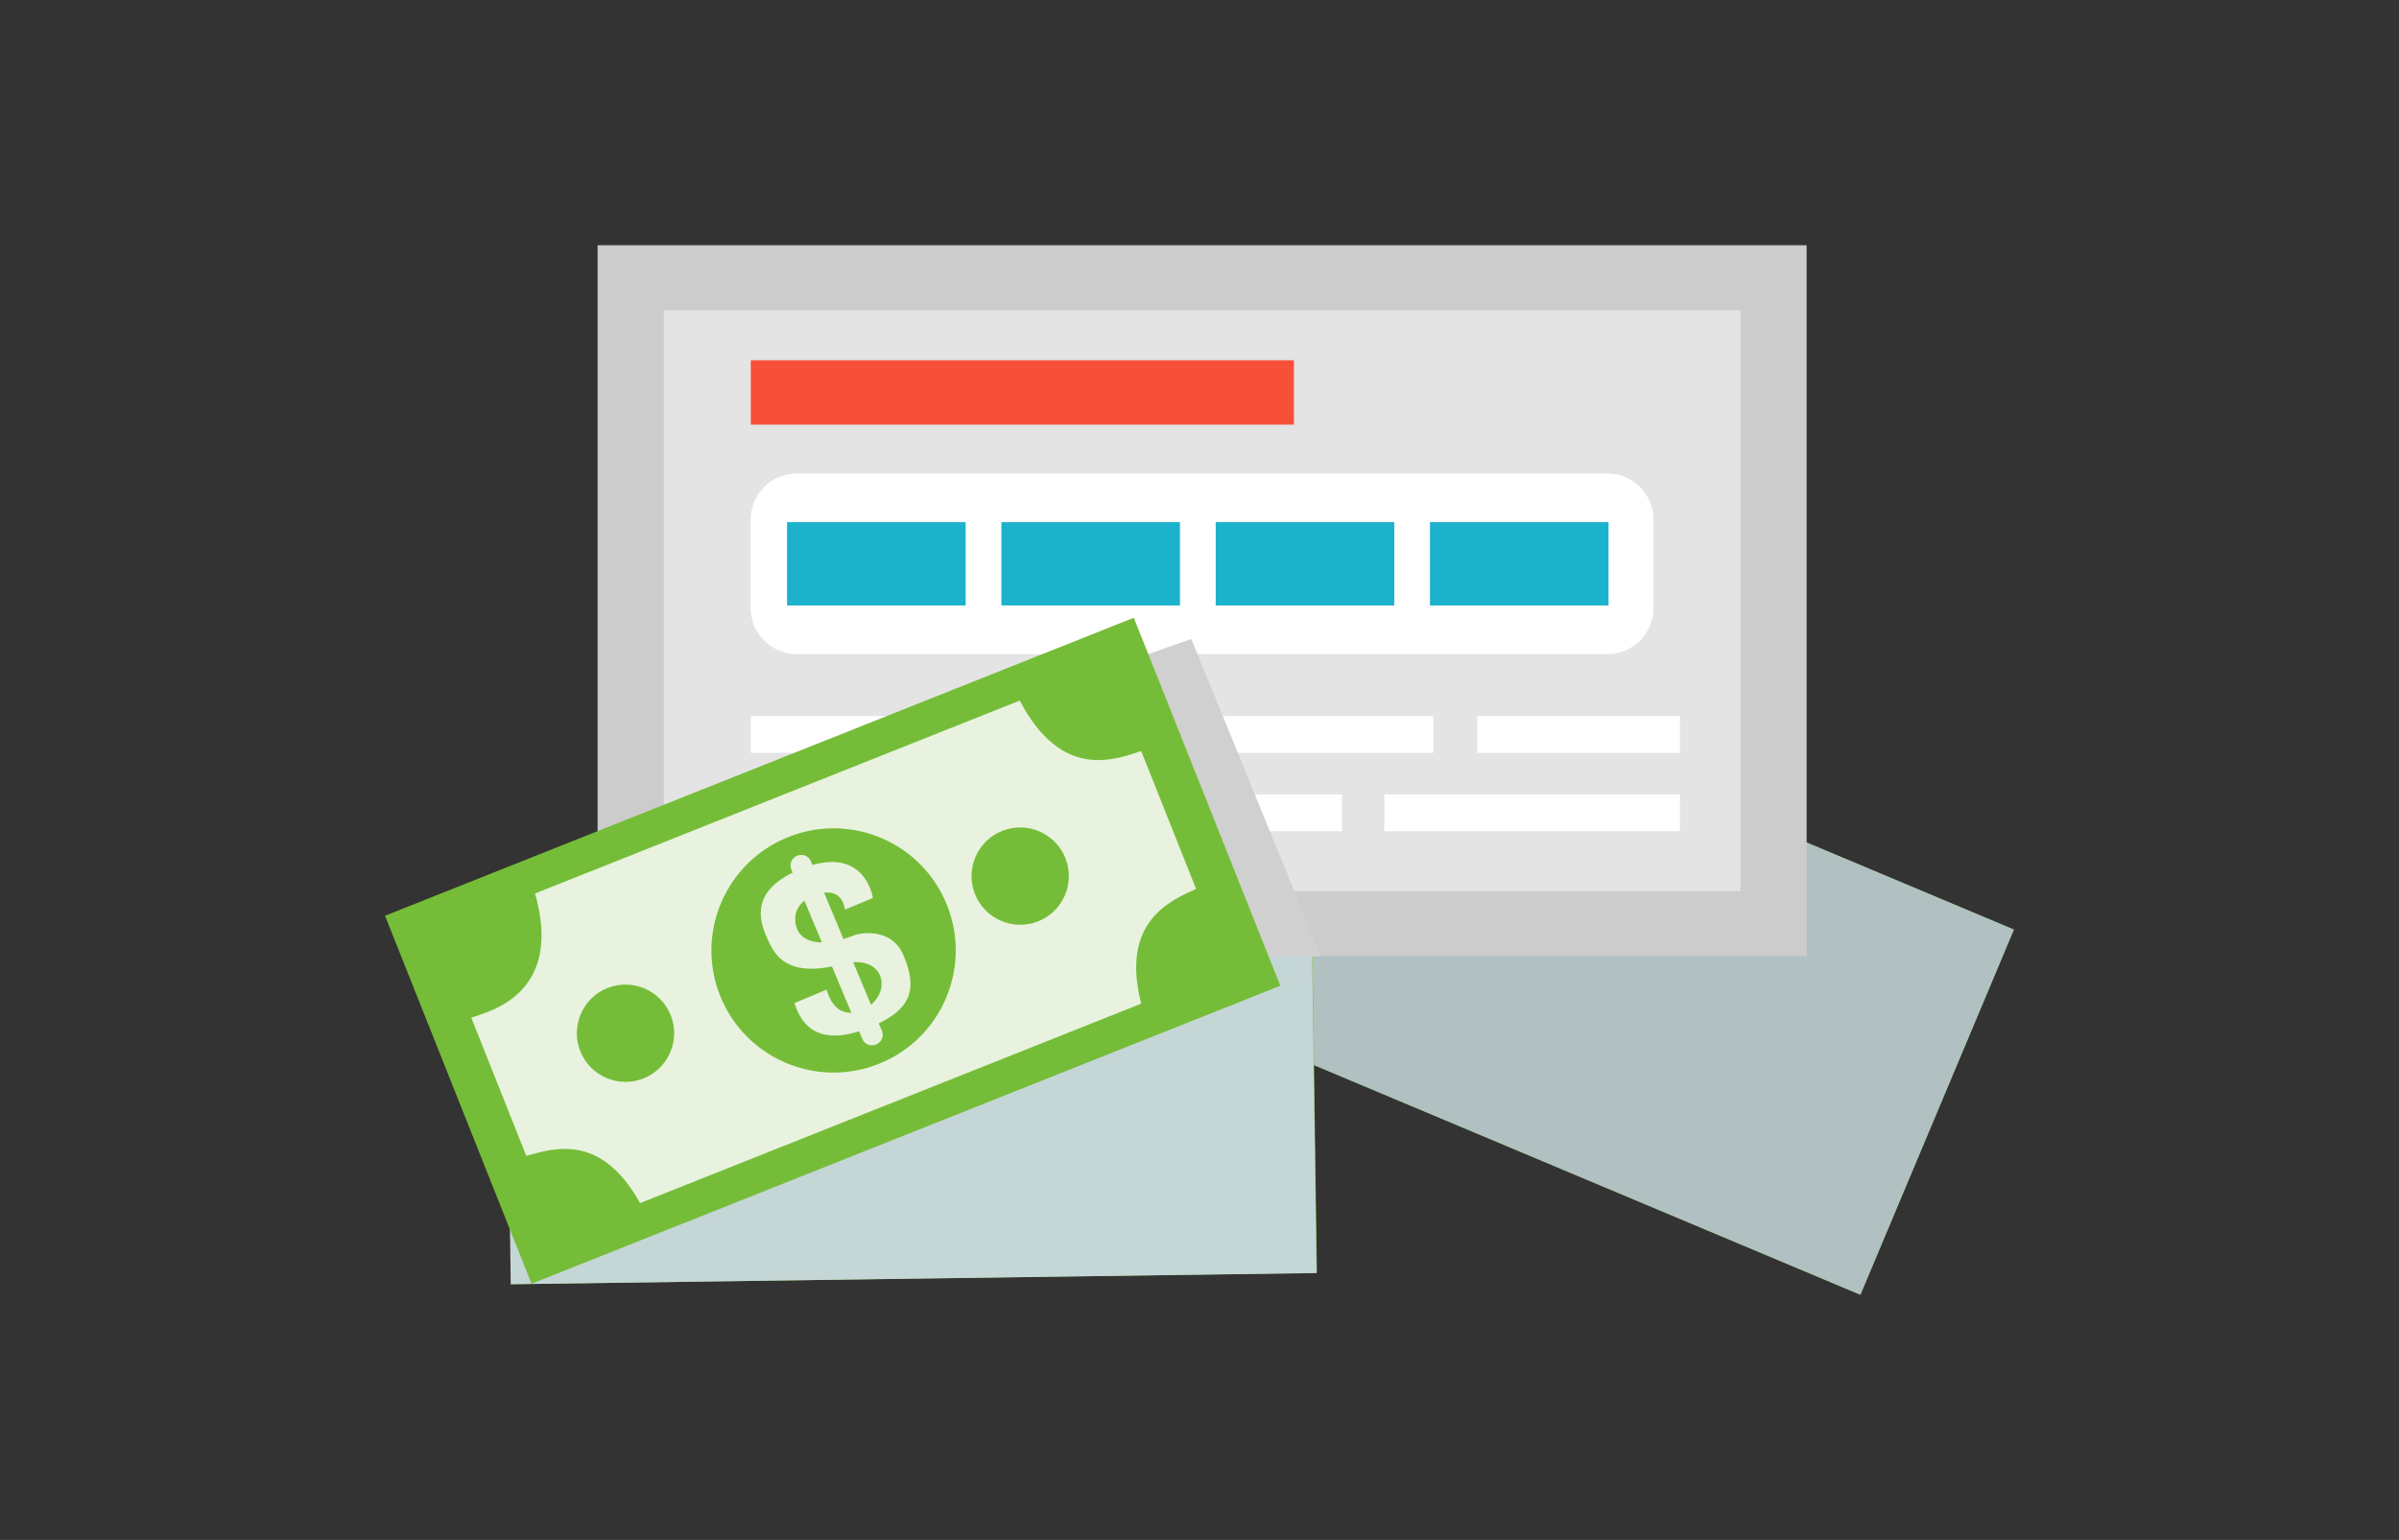
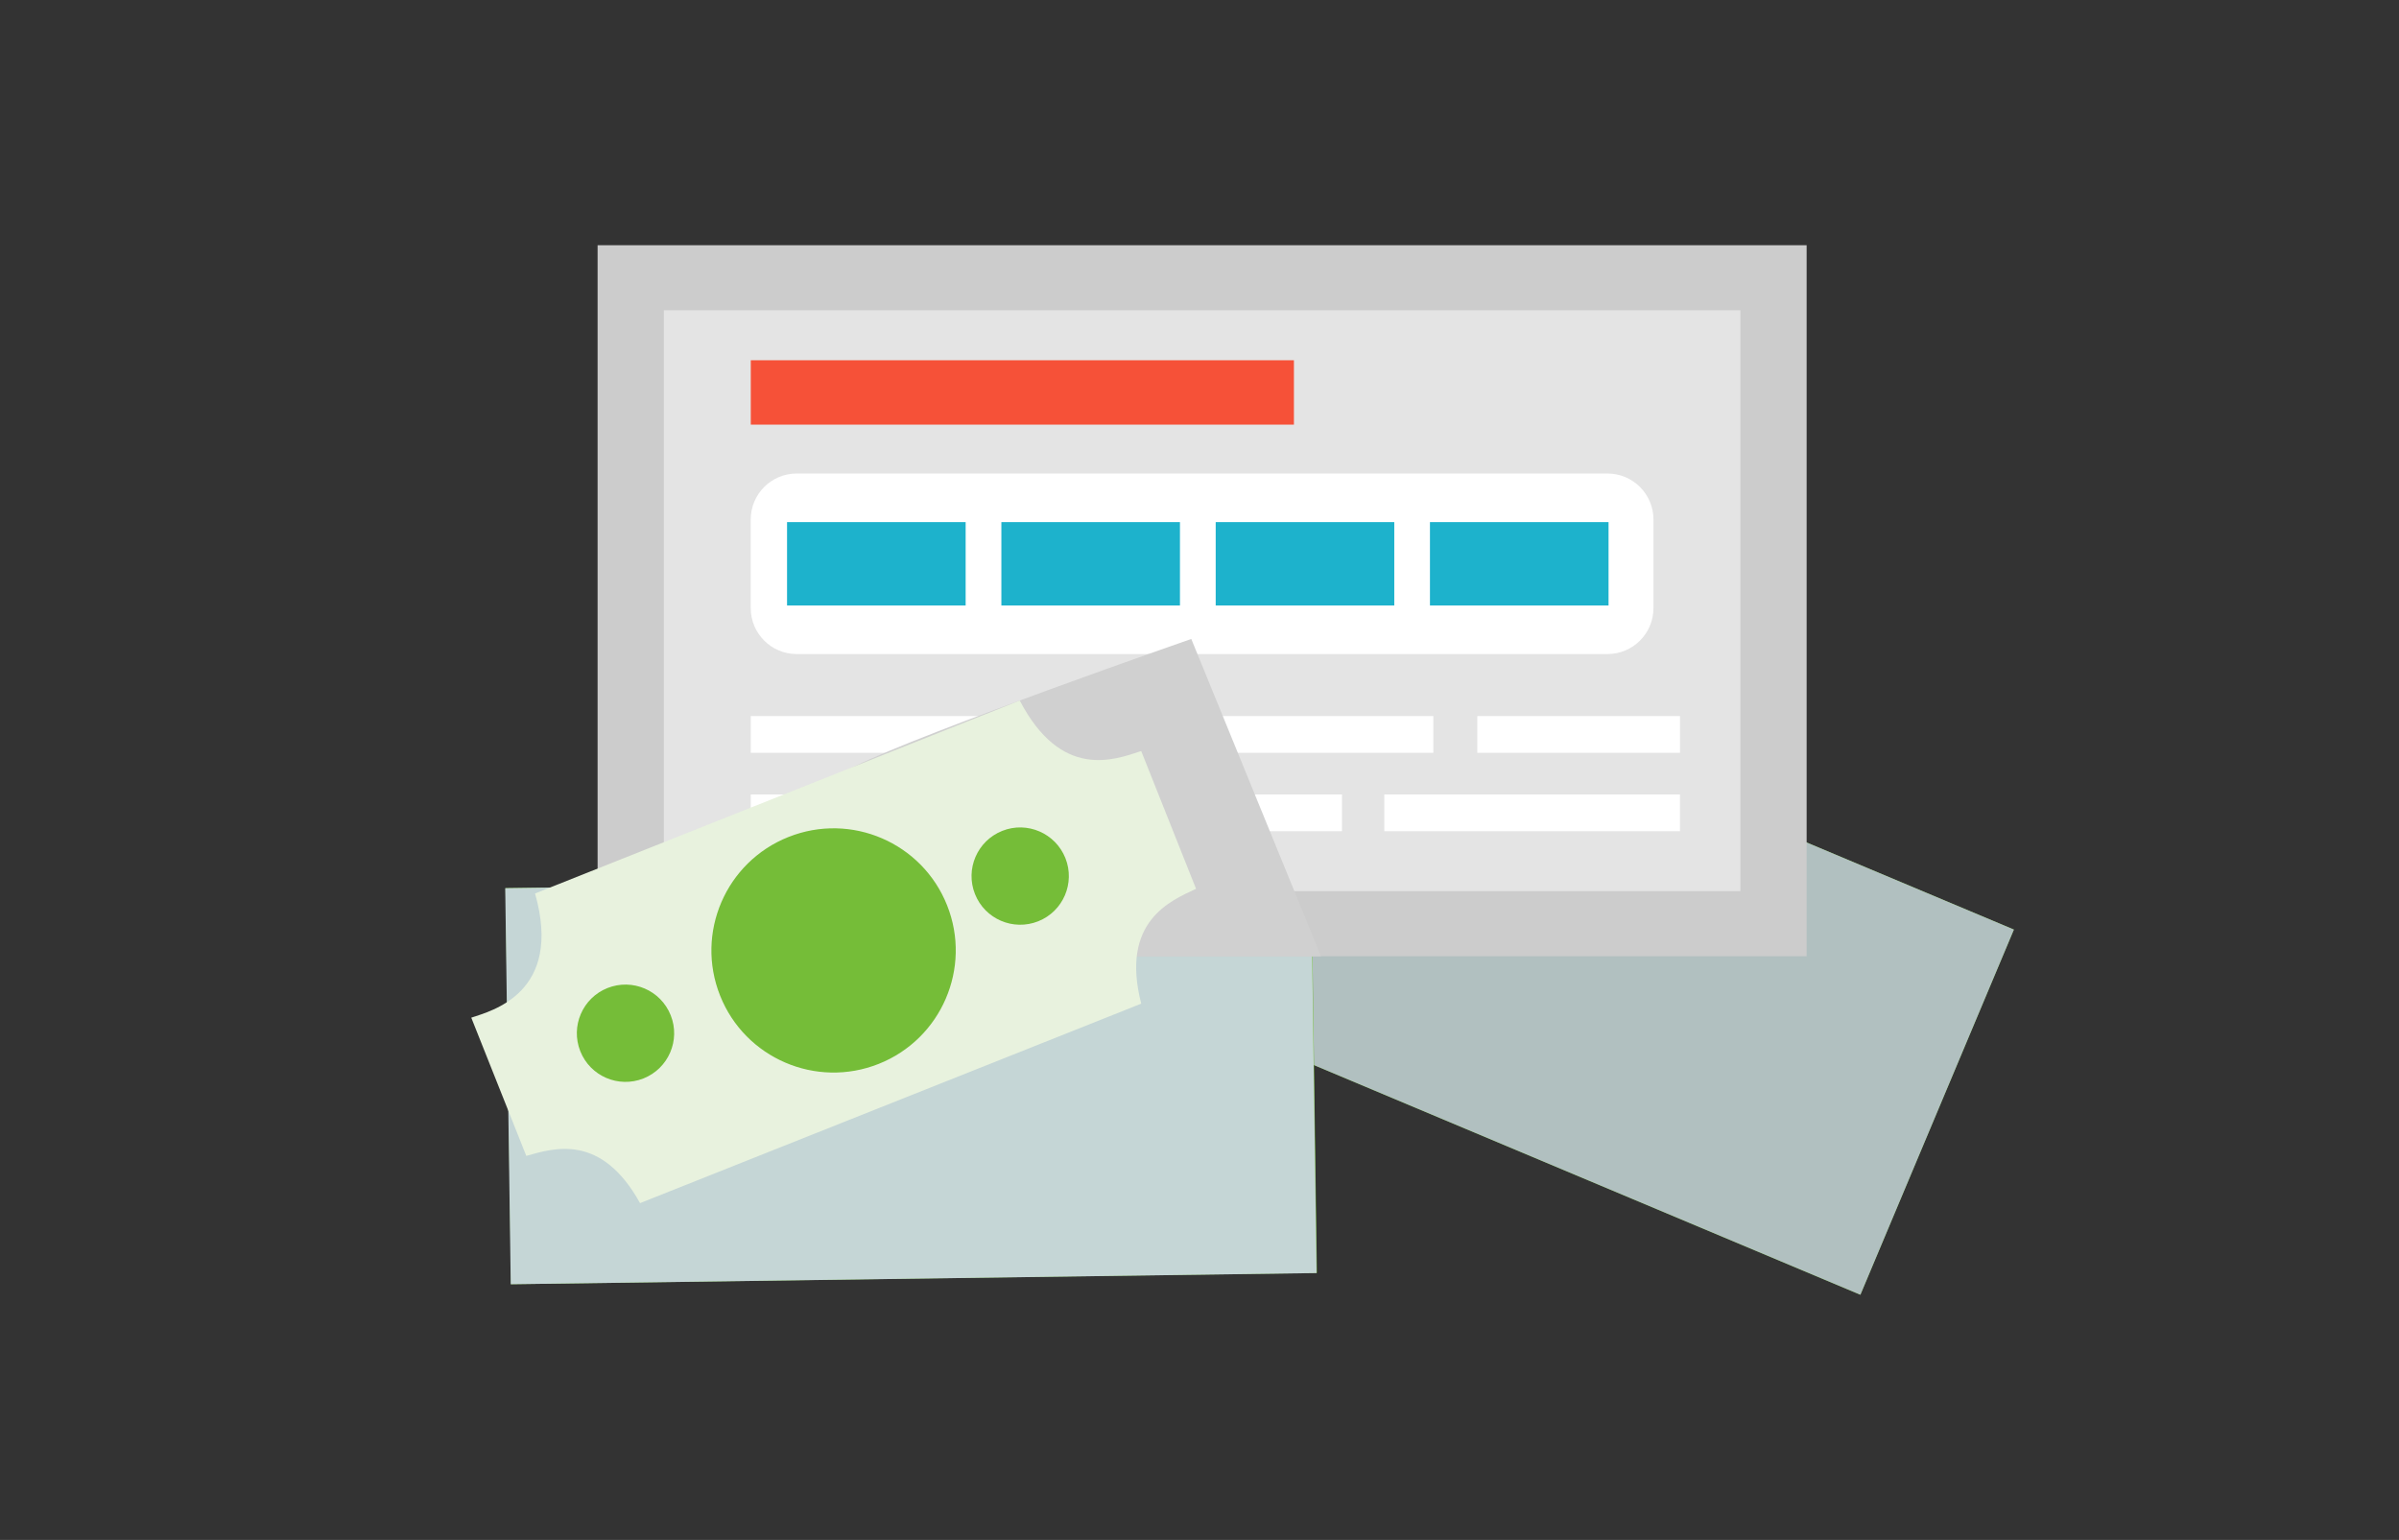
<svg xmlns="http://www.w3.org/2000/svg" width="162" height="104" viewBox="0 0 162 104" fill="none">
  <rect x="0" y="0" width="162" height="104" fill="#333333" stroke="none" />
  <path d="M85.819 41.69L75.453 66.352L125.626 87.441L135.992 62.779L85.819 41.69Z" fill="#75BD38" />
  <path d="M85.143 50.691L81.25 59.952C82.978 60.901 85.935 62.403 84.493 67.613L118.073 81.73C120.953 76.755 124.369 78.165 126.151 78.792L130.031 69.56C128.302 68.71 124.807 67.18 126.573 61.38L94.096 47.727C90.736 53.87 86.413 51.306 85.143 50.691Z" fill="#FFFFD0" />
  <path d="M94.861 60.016C94.158 61.686 92.231 62.472 90.557 61.769C88.888 61.068 88.102 59.139 88.804 57.471C89.508 55.796 91.435 55.01 93.103 55.712C94.778 56.414 95.564 58.342 94.861 60.016Z" fill="#75BD38" />
  <path d="M121.305 71.133C120.603 72.803 118.677 73.59 117.008 72.889C115.333 72.185 114.548 70.258 115.249 68.588C115.952 66.914 117.879 66.129 119.555 66.832C121.224 67.532 122.009 69.459 121.305 71.133Z" fill="#75BD38" />
-   <path d="M113.374 67.799C111.609 71.997 106.771 73.964 102.576 72.2C98.378 70.436 96.4 65.603 98.165 61.405C99.932 57.202 104.768 55.233 108.967 56.999C113.162 58.763 115.141 63.596 113.374 67.799Z" fill="#75BD38" />
-   <path d="M108.633 68.025C109.467 65.989 107.389 64.782 107.389 64.782C107.086 64.649 106.815 64.514 106.574 64.381L107.887 61.257C108.933 62.079 108.057 63.062 108.057 63.062L109.944 63.856C109.944 63.856 111.947 61.25 108.675 59.383L108.783 59.126C108.932 58.772 108.759 58.362 108.393 58.208C108.029 58.055 107.61 58.217 107.462 58.571L107.368 58.793C104.258 57.697 103.38 59.661 102.946 60.803C102.523 61.917 102.161 63.393 104.704 65.129L103.393 68.251C102.428 67.353 103.34 65.967 103.34 65.967L101.167 65.053C100.657 66.022 99.925 67.942 102.866 69.502L102.645 70.028C102.495 70.382 102.674 70.794 103.037 70.948C103.404 71.101 103.817 70.938 103.966 70.584L104.179 70.077C106.394 70.868 107.686 70.355 108.633 68.025ZM104.848 61.713C104.848 61.713 105.281 60.514 106.569 60.693L105.387 63.505C104.429 62.513 104.848 61.713 104.848 61.713ZM104.709 68.817L105.914 65.949C107.46 67.313 106.34 68.994 104.709 68.817Z" fill="#FFFFD0" />
  <path d="M85.823 41.69L75.457 66.352L125.63 87.441L135.996 62.779L85.823 41.69Z" fill="#B1C0C0" />
  <path d="M88.557 59.219L34.141 59.98L34.515 86.728L88.931 85.966L88.557 59.219Z" fill="#75BD38" />
  <path d="M37.113 68.49L37.253 78.537C39.216 78.715 42.527 78.907 43.291 84.259L79.714 83.75C80.361 78.04 84.056 77.964 85.94 77.825L85.801 67.812C83.876 67.726 80.061 67.723 79.357 61.701L44.131 62.193C43.513 69.165 38.523 68.546 37.113 68.49Z" fill="#FFFFD0" />
  <path d="M49.751 73.144C49.776 74.956 48.324 76.449 46.508 76.474C44.698 76.498 43.205 75.048 43.18 73.236C43.155 71.421 44.605 69.927 46.416 69.903C48.233 69.878 49.725 71.329 49.751 73.144Z" fill="#75BD38" />
  <path d="M78.437 72.744C78.462 74.555 77.013 76.048 75.202 76.073C73.385 76.098 71.892 74.648 71.868 72.835C71.843 71.02 73.293 69.527 75.109 69.502C76.922 69.479 78.412 70.929 78.437 72.744Z" fill="#75BD38" />
  <path d="M69.828 72.863C69.892 77.417 66.248 81.158 61.695 81.221C57.143 81.285 53.396 77.648 53.333 73.094C53.269 68.536 56.913 64.795 61.466 64.731C66.017 64.668 69.765 68.305 69.828 72.863Z" fill="#75BD38" />
-   <path d="M65.575 74.969C65.522 72.77 63.136 72.496 63.136 72.496C62.804 72.495 62.503 72.481 62.228 72.455L62.181 69.066C63.469 69.401 63.06 70.653 63.06 70.653L65.106 70.624C65.106 70.624 65.9 67.435 62.152 67.034L62.148 66.755C62.142 66.37 61.82 66.065 61.422 66.07C61.028 66.076 60.709 66.391 60.714 66.775L60.717 67.016C57.428 67.257 57.41 69.408 57.47 70.63C57.528 71.82 57.788 73.316 60.814 73.89L60.861 77.275C59.617 76.84 59.899 75.203 59.899 75.203L57.541 75.236C57.463 76.328 57.561 78.381 60.879 78.633L60.887 79.204C60.893 79.587 61.22 79.894 61.614 79.888C62.012 79.882 62.325 79.567 62.319 79.183L62.311 78.634C64.661 78.471 65.64 77.483 65.575 74.969ZM59.579 70.702C59.579 70.702 59.495 69.43 60.747 69.077L60.79 72.127C59.516 71.602 59.579 70.702 59.579 70.702ZM62.296 77.267L62.252 74.156C64.215 74.788 63.862 76.778 62.296 77.267Z" fill="#FFFFD0" />
  <path d="M88.534 59.228L34.117 59.984L34.489 86.732L88.905 85.976L88.534 59.228Z" fill="#C5D6D6" />
  <path d="M121.999 16.561H40.355V64.579H121.999V16.561Z" fill="#CCCCCC" />
  <path d="M117.525 20.955H44.828V60.185H117.525V20.955Z" fill="#E4E4E4" />
  <path d="M108.55 44.172H53.8C52.086 44.172 50.695 42.782 50.695 41.067V35.084C50.695 33.369 52.085 31.979 53.8 31.979H108.55C110.264 31.979 111.655 33.368 111.655 35.084V41.067C111.655 42.781 110.265 44.172 108.55 44.172Z" fill="white" />
  <path d="M65.208 35.26H53.148V40.891H65.208V35.26Z" fill="#1DB2CC" />
  <path d="M79.68 35.26H67.621V40.891H79.68V35.26Z" fill="#1DB2CC" />
  <path d="M94.153 35.26H82.094V40.891H94.153V35.26Z" fill="#1DB2CC" />
  <path d="M108.622 35.26H96.562V40.891H108.622V35.26Z" fill="#1DB2CC" />
  <path d="M69.367 48.359H50.699V50.842H69.367V48.359Z" fill="white" />
  <path d="M87.376 24.33H50.699V28.677H87.376V24.33Z" fill="#F65138" />
  <path d="M96.792 48.359H73.188V50.842H96.792V48.359Z" fill="white" />
  <path d="M113.447 48.359H99.758V50.842H113.447V48.359Z" fill="white" />
  <path d="M64.723 53.654H50.699V56.137H64.723V53.654Z" fill="white" />
  <path d="M80.037 53.654H67.625V56.137H80.037V53.654Z" fill="white" />
  <path d="M90.621 53.654H82.731V56.137H90.621V53.654Z" fill="white" />
  <path d="M113.445 53.654H93.481V56.137H113.445V53.654Z" fill="white" />
  <path d="M80.445 43.152C80.445 43.152 62.379 49.441 57.709 51.754C51.779 54.69 49.141 61.799 43.133 64.582H89.203L80.445 43.152Z" fill="#D0D0D0" />
-   <path d="M76.563 41.719L26 61.844L35.892 86.698L86.456 66.573L76.563 41.719Z" fill="#75BD38" />
  <path d="M31.824 68.728L35.539 78.062C37.437 77.529 40.599 76.527 43.221 81.253L77.065 67.782C75.633 62.217 79.057 60.827 80.767 60.026L77.064 50.722C75.235 51.327 71.669 52.688 68.863 47.312L36.131 60.341C38.042 67.075 33.162 68.278 31.824 68.728Z" fill="#E8F2DE" />
  <path d="M45.292 68.567C45.963 70.249 45.139 72.163 43.451 72.833C41.77 73.502 39.856 72.68 39.187 70.996C38.515 69.309 39.339 67.397 41.02 66.728C42.71 66.056 44.622 66.879 45.292 68.567Z" fill="#75BD38" />
  <path d="M71.945 57.955C72.615 59.637 71.792 61.549 70.11 62.218C68.422 62.89 66.51 62.068 65.84 60.384C65.168 58.697 65.992 56.785 67.68 56.113C69.362 55.444 71.273 56.268 71.945 57.955Z" fill="#75BD38" />
  <path d="M63.955 61.139C65.639 65.37 63.569 70.165 59.339 71.849C55.109 73.532 50.31 71.471 48.627 67.241C46.94 63.005 49.01 58.212 53.241 56.527C57.47 54.843 62.269 56.903 63.955 61.139Z" fill="#75BD38" />
-   <path d="M61.001 64.499C60.131 62.478 57.815 63.114 57.815 63.114C57.507 63.237 57.222 63.337 56.957 63.416L55.649 60.29C56.969 60.12 57.056 61.435 57.056 61.435L58.945 60.644C58.945 60.644 58.49 57.388 54.865 58.415L54.757 58.157C54.609 57.803 54.196 57.638 53.828 57.792C53.465 57.944 53.286 58.356 53.434 58.71L53.527 58.932C50.566 60.383 51.352 62.386 51.863 63.496C52.36 64.578 53.159 65.87 56.181 65.272L57.489 68.395C56.173 68.456 55.823 66.833 55.823 66.833L53.649 67.743C53.983 68.785 54.84 70.653 58.013 69.648L58.234 70.174C58.382 70.528 58.801 70.69 59.165 70.538C59.531 70.385 59.704 69.975 59.556 69.621L59.344 69.114C61.458 68.088 61.999 66.807 61.001 64.499ZM53.845 62.777C53.845 62.777 53.293 61.628 54.322 60.833L55.5 63.647C54.121 63.637 53.845 62.777 53.845 62.777ZM58.815 67.855L57.614 64.985C59.671 64.838 60.084 66.815 58.815 67.855Z" fill="#E8F2DE" />
</svg>